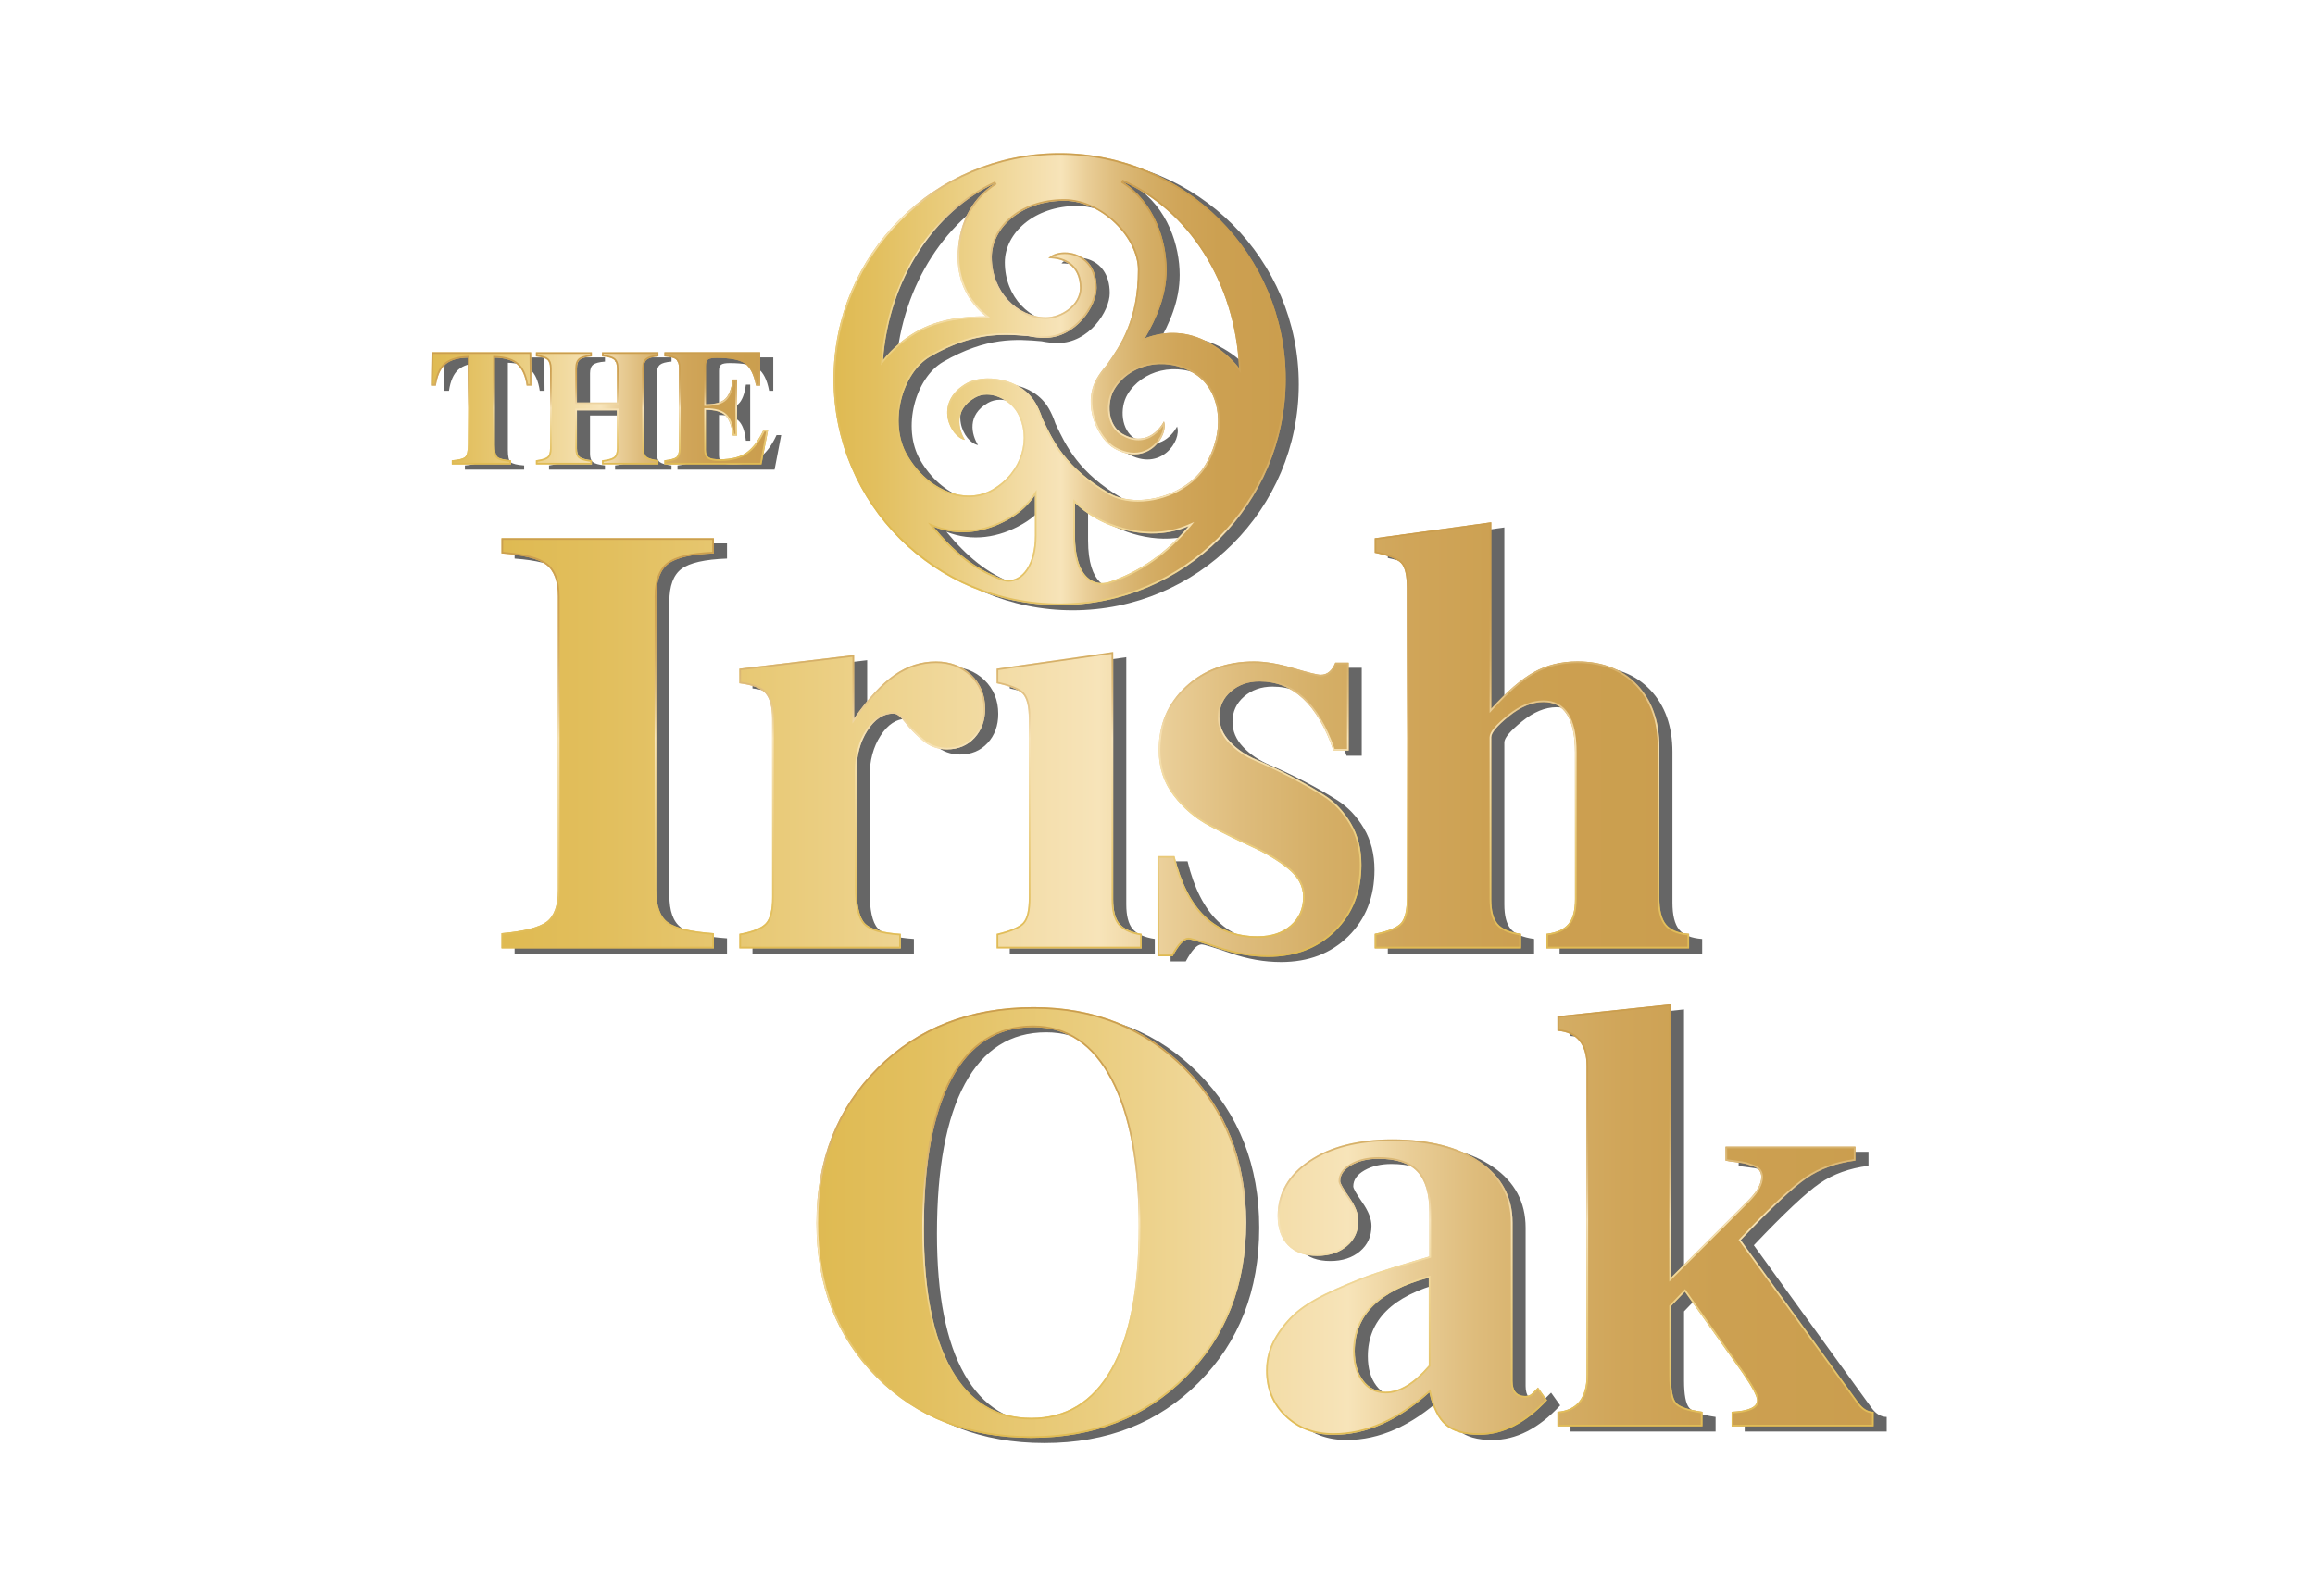
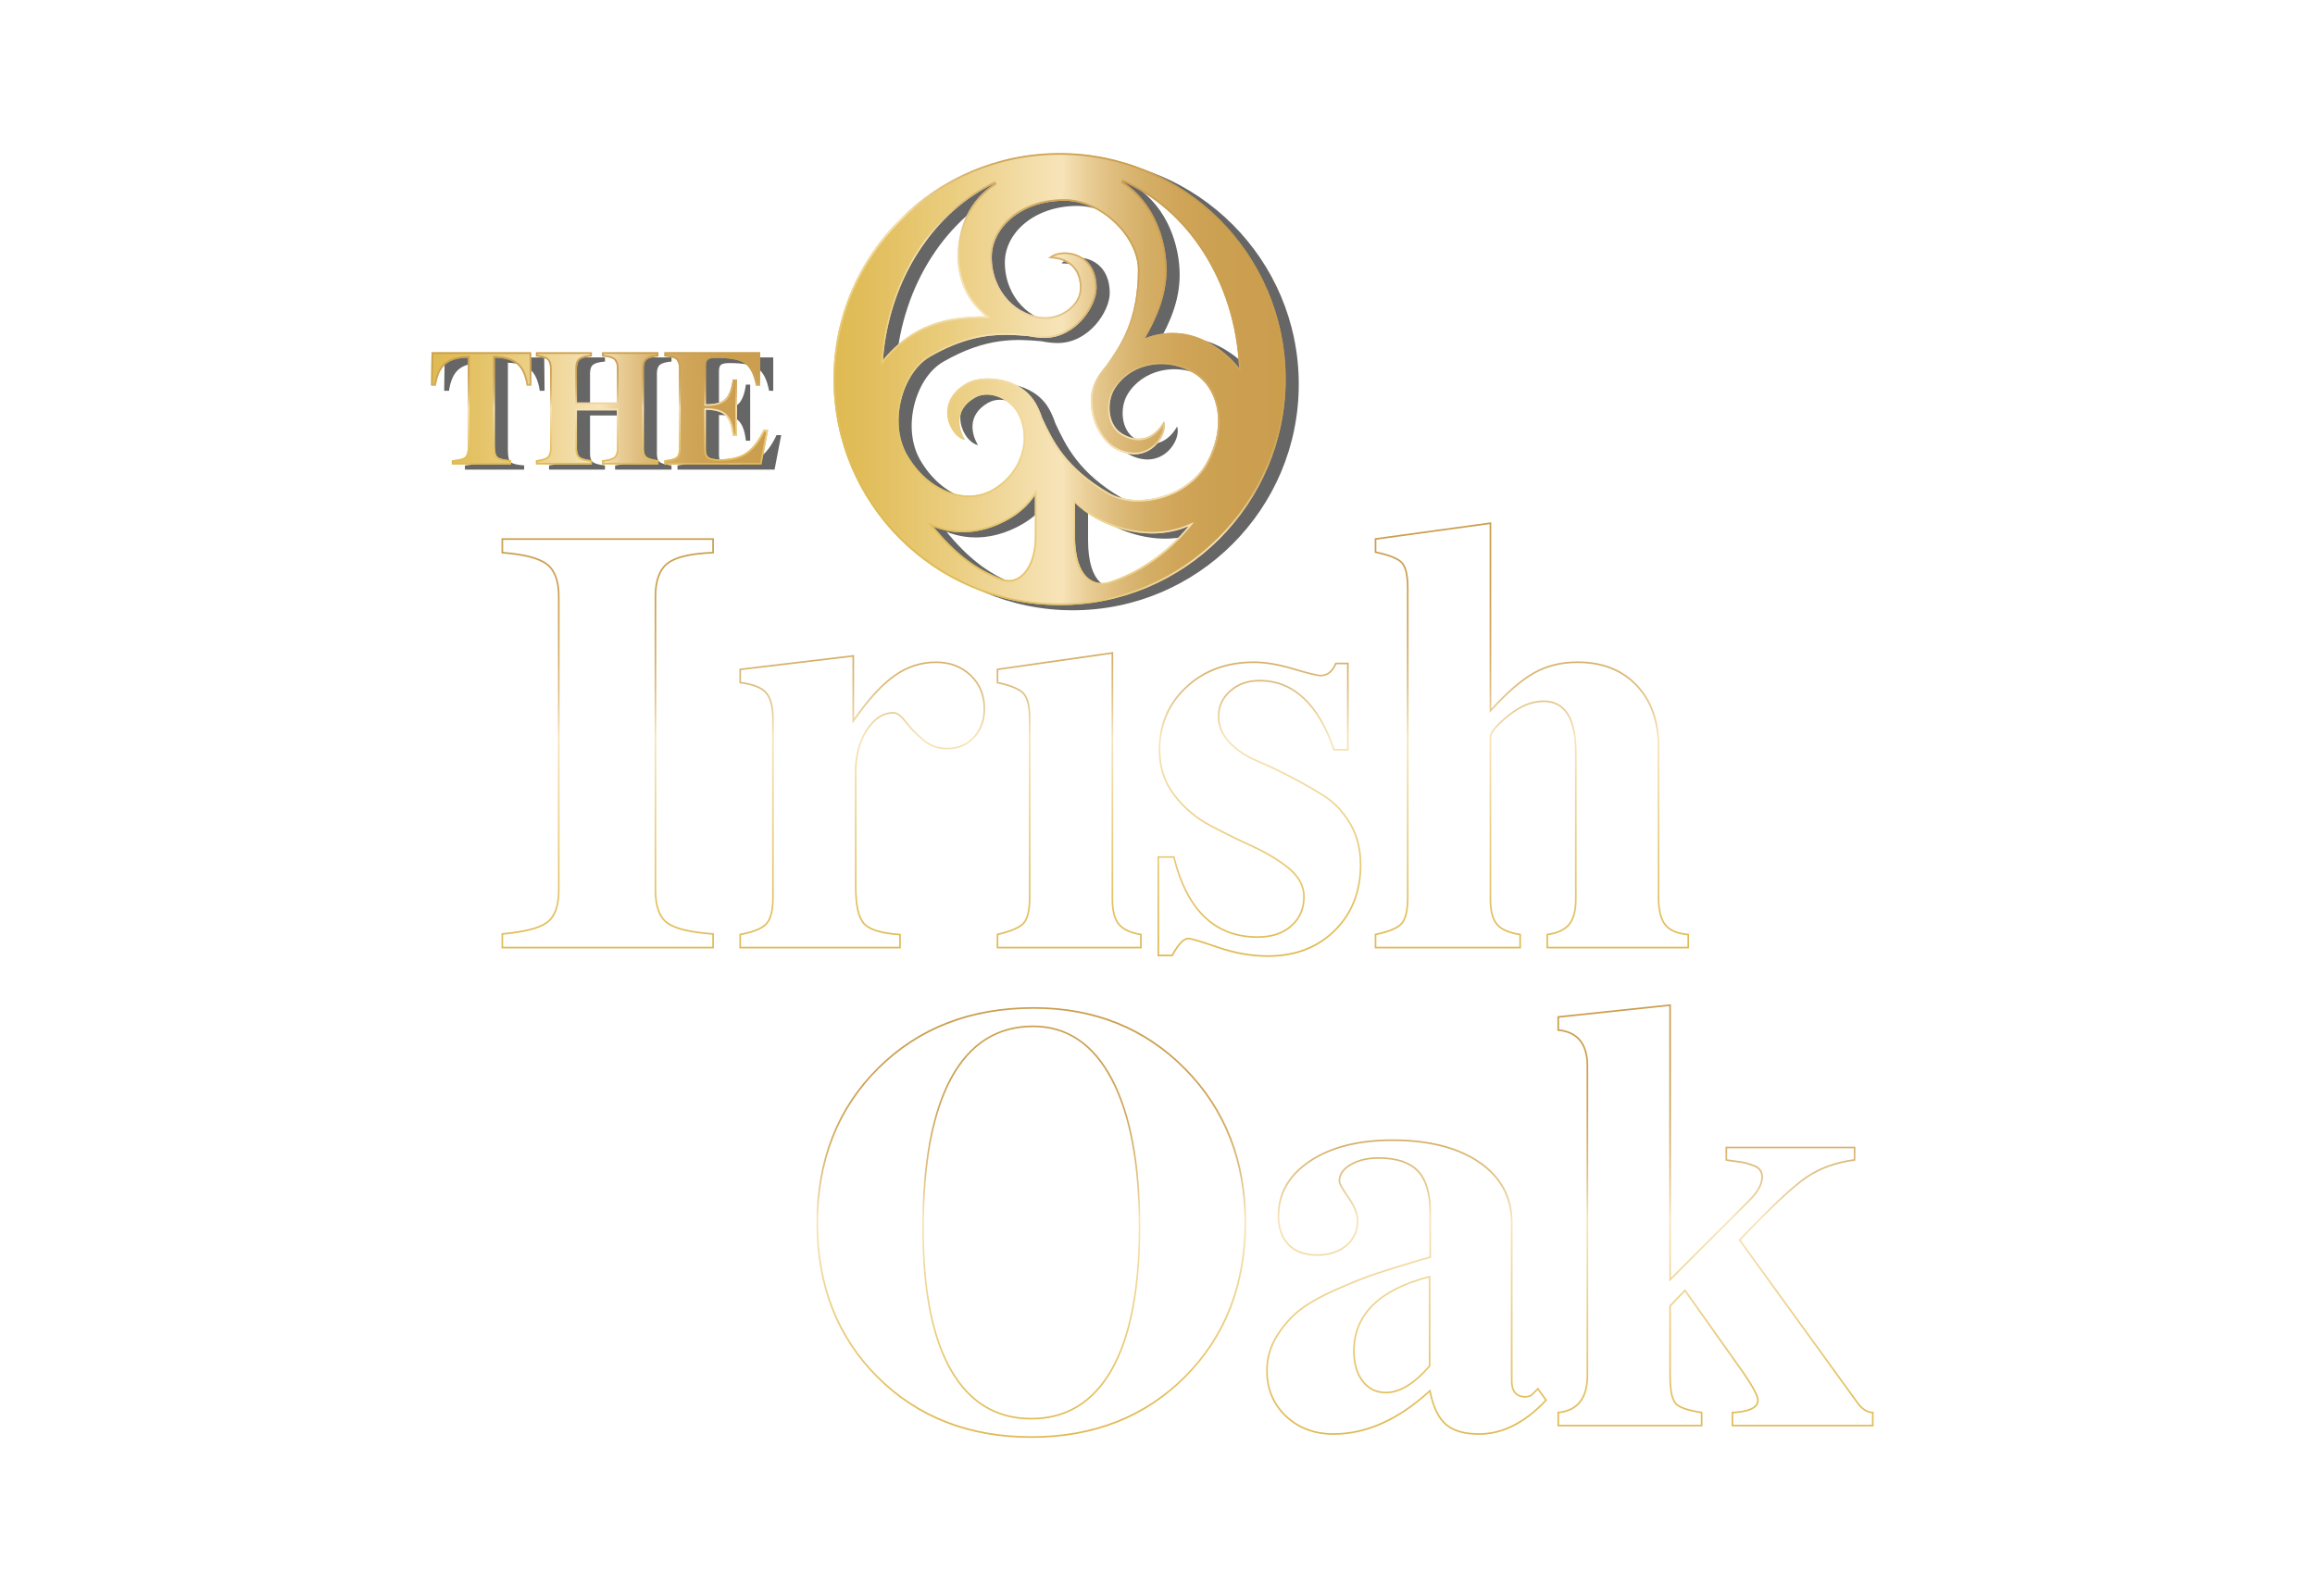
<svg xmlns="http://www.w3.org/2000/svg" version="1.1" id="Ebene_1" x="0px" y="0px" width="290px" height="200px" viewBox="0 0 290 200" style="enable-background:new 0 0 290 200;" xml:space="preserve">
  <style type="text/css">
	.st0{fill:#666666;}
	.st1{fill:url(#SVGID_1_);}
	.st2{fill:url(#SVGID_00000000925188723099181210000010022862235323914937_);}
	.st3{fill:url(#SVGID_00000135688098687196838690000006662529388303891080_);}
	.st4{fill:url(#SVGID_00000078016934729803583880000015412569061905041086_);}
	.st5{fill:url(#SVGID_00000026141382600107102570000005569458155237573000_);}
	.st6{fill:url(#SVGID_00000106826951093108695620000013849679970893720750_);}
	.st7{fill:url(#SVGID_00000078765653141061318190000015261129066874394500_);}
	.st8{fill:url(#SVGID_00000090276819875832713000000013316771238066753206_);}
</style>
  <g>
    <g>
      <g>
        <path class="st0" d="M134.377,19.83c-15.641,0-28.32,12.679-28.32,28.32s12.679,28.32,28.32,28.32s28.32-12.679,28.32-28.32     S150.018,19.83,134.377,19.83z M132.214,53.066c-0.235-0.708-0.519-1.346-0.829-1.882c-1.965-3.404-6.723-3.636-8.668-2.513     c-4.226,2.44-1.997,6.775-0.204,7.095c-0.805-1.321-1.421-3.743,1.249-5.285c1.848-1.067,4.383,0.22,5.329,1.9     c1.725,3.066,0.635,7.413-3.147,9.596c-3.173,1.832-7.956,0.367-10.674-4.34c-2.331-4.038-0.596-10.292,2.882-12.3     c5.453-3.148,9.24-2.844,12.31-2.578c0.731,0.151,1.425,0.224,2.044,0.224c3.93,0,6.51-4.004,6.51-6.25     c0-4.88-4.869-5.117-6.043-3.724c1.546-0.037,3.952,0.641,3.952,3.724c0,2.133-2.382,3.686-4.31,3.665     c-3.518-0.039-6.737-3.156-6.737-7.523c0-3.664,3.66-7.074,9.095-7.074c4.663,0,9.211,4.63,9.211,8.646     c0,6.295-2.156,9.424-3.921,11.949c-0.496,0.558-0.907,1.123-1.217,1.66c-1.965,3.404,0.212,7.64,2.157,8.763     c4.226,2.44,6.866-1.658,6.247-3.371c-0.741,1.358-2.531,3.102-5.202,1.561c-1.848-1.067-2.001-3.906-1.019-5.565     c1.793-3.027,6.102-4.256,9.884-2.073c3.173,1.832,4.296,6.707,1.579,11.414c-2.331,4.038-8.615,5.662-12.093,3.654     C135.15,59.29,133.519,55.858,132.214,53.066z M156.857,46.768c-0.955-1.238-2.189-2.275-3.607-3.093     c-2.904-1.676-5.764-1.574-8.188-0.642c1.456-2.506,2.714-5.339,2.714-8.586c0-3.579-1.458-8.449-5.601-11.105     C150.409,26.881,156.384,35.966,156.857,46.768z M126.379,23.561c-3.322,2.123-4.765,5.59-4.765,9.314     c0,3.353,1.519,5.778,3.539,7.412c-2.899-0.008-5.981,0.319-8.794,1.942c-1.403,0.81-2.886,2.011-4.11,3.538     C113.019,35.621,118.652,27.128,126.379,23.561z M127.238,73.209c-3.578-1.311-6.124-3.498-8.682-6.578     c3.224,1.294,6.581,0.74,9.523-0.959c1.419-0.819,2.462-1.842,3.207-2.973c0,1.303,0,2.97,0,5.022     C131.286,72,129.159,73.866,127.238,73.209z M140.557,73.578c-1.73,0.521-4.254-0.289-4.254-5.856c0-1.66,0-2.997,0-4.063     c0.74,0.705,1.566,1.346,2.504,1.888c2.938,1.696,7.536,2.841,11.73,1.031C147.828,69.857,144.402,72.309,140.557,73.578z" />
      </g>
      <g>
        <path class="st0" d="M60.256,56.408V45.453c-1.289,0.042-2.235,0.329-2.838,0.863c-0.603,0.534-0.995,1.417-1.174,2.65h-0.603     l0.062-4.178h12.473l0.042,4.178h-0.603c-0.18-1.233-0.572-2.117-1.175-2.65c-0.603-0.533-1.542-0.821-2.817-0.863v10.955     c0,0.79,0.114,1.289,0.343,1.497c0.229,0.208,0.793,0.347,1.694,0.416v0.52h-7.421v-0.52c0.887-0.069,1.445-0.211,1.673-0.426     C60.141,57.68,60.256,57.184,60.256,56.408z M78.923,52.063h-5.01v4.781c0,0.513,0.121,0.866,0.364,1.06     c0.242,0.194,0.745,0.333,1.507,0.416v0.52h-7.006v-0.52c0.72-0.097,1.195-0.239,1.424-0.426s0.343-0.537,0.343-1.05V46.783     c0-0.513-0.121-0.869-0.364-1.071c-0.243-0.201-0.71-0.336-1.403-0.405v-0.52h7.006v0.52c-0.721,0.056-1.213,0.184-1.476,0.385     c-0.263,0.201-0.395,0.565-0.395,1.091v4.303h5.01v-4.303c0-0.527-0.132-0.89-0.395-1.091c-0.264-0.201-0.756-0.329-1.476-0.385     v-0.52h7.068v0.52c-0.707,0.056-1.189,0.187-1.445,0.395c-0.257,0.208-0.385,0.568-0.385,1.081v10.062     c0,0.513,0.118,0.863,0.353,1.05c0.235,0.187,0.728,0.329,1.476,0.426v0.52h-7.068v-0.52c0.762-0.083,1.265-0.222,1.507-0.416     c0.242-0.194,0.364-0.547,0.364-1.06V52.063z M91.791,58.196c1.51,0,2.661-0.305,3.451-0.915c0.79-0.61,1.469-1.531,2.037-2.765     h0.582L97.03,58.84H84.869v-0.52c0.776-0.083,1.275-0.215,1.497-0.395c0.222-0.18,0.333-0.541,0.333-1.081V46.783     c0-0.527-0.125-0.894-0.374-1.102s-0.735-0.333-1.455-0.374v-0.52h11.995v4.178h-0.52c-0.263-1.386-0.728-2.311-1.393-2.775     c-0.665-0.464-1.843-0.696-3.534-0.696c-0.541,0-0.901,0.066-1.081,0.197c-0.18,0.132-0.27,0.392-0.27,0.78v4.823h0.083     c1.095,0,1.878-0.225,2.349-0.676c0.471-0.45,0.783-1.258,0.935-2.422h0.541v7.026h-0.541c-0.125-1.206-0.433-2.044-0.925-2.515     c-0.492-0.471-1.306-0.707-2.443-0.707v5.031c0,0.444,0.121,0.748,0.364,0.915C90.672,58.113,91.126,58.196,91.791,58.196z" />
      </g>
      <g>
-         <path class="st0" d="M71.535,112.184V75.39c0-1.925-0.494-3.256-1.482-3.991c-0.988-0.734-2.851-1.203-5.587-1.407v-1.9h26.607     v1.9c-2.788,0.102-4.688,0.532-5.701,1.292c-1.014,0.76-1.52,2.128-1.52,4.105v36.793c0,1.977,0.481,3.32,1.444,4.029     c0.962,0.71,2.889,1.167,5.778,1.368v1.901H64.465v-1.901c2.838-0.253,4.725-0.734,5.663-1.444     C71.065,115.428,71.535,114.111,71.535,112.184z M120.262,94.547c-1.166,0-2.193-0.38-3.079-1.14     c-0.887-0.76-1.609-1.507-2.167-2.243c-0.558-0.734-1.039-1.102-1.444-1.102c-1.267,0-2.357,0.71-3.269,2.128     c-0.912,1.419-1.368,3.117-1.368,5.093v14.368c0,2.383,0.342,3.941,1.026,4.675c0.684,0.735,2.192,1.178,4.523,1.33v1.824H94.263     v-1.824c1.672-0.304,2.775-0.747,3.307-1.33c0.532-0.582,0.798-1.659,0.798-3.231v-22.35c0-1.52-0.279-2.597-0.836-3.231     c-0.558-0.633-1.647-1.051-3.269-1.254v-1.825l14.368-1.715v7.949c1.773-2.533,3.459-4.358,5.055-5.473     c1.596-1.114,3.332-1.672,5.207-1.672c1.773,0,3.243,0.558,4.409,1.672c1.165,1.115,1.748,2.535,1.748,4.257     c0,1.471-0.444,2.687-1.33,3.649C122.833,94.066,121.68,94.547,120.262,94.547z M141.09,82.347v30.978     c0,1.419,0.266,2.446,0.798,3.079c0.532,0.634,1.456,1.052,2.775,1.254v1.824h-18.169v-1.824     c1.722-0.405,2.825-0.874,3.307-1.406c0.481-0.532,0.722-1.583,0.722-3.155v-22.35c0-1.57-0.254-2.623-0.76-3.155     c-0.507-0.532-1.596-0.975-3.269-1.33v-1.825L141.09,82.347z M158.727,83.525c1.418,0,3.066,0.279,4.941,0.836     c1.874,0.558,3.015,0.836,3.421,0.836c0.81,0,1.418-0.506,1.824-1.52h1.672v11.023h-1.901c-1.977-5.777-5.068-8.666-9.274-8.666     c-1.419,0-2.611,0.418-3.573,1.254c-0.963,0.836-1.444,1.889-1.444,3.155c0,1.166,0.443,2.218,1.33,3.155     c0.886,0.938,1.988,1.685,3.307,2.242c1.317,0.558,2.737,1.229,4.257,2.015c1.52,0.786,2.939,1.596,4.257,2.433     c1.317,0.836,2.419,2.003,3.307,3.497c0.886,1.496,1.33,3.231,1.33,5.207c0,3.396-1.09,6.171-3.269,8.324     c-2.18,2.155-4.992,3.231-8.438,3.231c-2.079,0-4.181-0.368-6.31-1.102c-2.129-0.734-3.345-1.102-3.649-1.102     c-0.558,0-1.216,0.71-1.976,2.129h-1.901v-12.543h2.128c1.621,6.69,5.093,10.034,10.415,10.034c1.722,0,3.104-0.456,4.143-1.368     c1.038-0.912,1.558-2.102,1.558-3.573c0-1.317-0.621-2.482-1.863-3.497c-1.242-1.013-2.75-1.926-4.523-2.737     c-1.775-0.81-3.548-1.684-5.321-2.623c-1.775-0.937-3.282-2.216-4.523-3.839c-1.243-1.621-1.863-3.522-1.863-5.701     c0-3.193,1.127-5.841,3.383-7.944C152.429,84.577,155.28,83.525,158.727,83.525z M194.987,88.618     c-1.419,0-2.864,0.596-4.333,1.786c-1.471,1.191-2.205,2.066-2.205,2.623v20.297c0,1.419,0.266,2.446,0.798,3.079     c0.532,0.634,1.507,1.052,2.927,1.254v1.824h-18.321v-1.824c1.722-0.354,2.825-0.81,3.307-1.368     c0.481-0.557,0.722-1.621,0.722-3.193v-38.77c0-1.57-0.241-2.61-0.722-3.117c-0.482-0.506-1.584-0.937-3.307-1.292v-1.825     l14.596-2v23.362c1.977-2.178,3.763-3.712,5.359-4.599c1.596-0.886,3.408-1.33,5.435-1.33c3.142,0,5.637,0.976,7.488,2.927     c1.85,1.952,2.775,4.549,2.775,7.792v18.853c0,1.572,0.278,2.699,0.836,3.383c0.557,0.684,1.52,1.077,2.889,1.178v1.824h-17.864     v-1.824c1.266-0.152,2.178-0.557,2.737-1.216c0.557-0.658,0.836-1.697,0.836-3.117V94.928     C198.94,90.721,197.622,88.618,194.987,88.618z" />
-       </g>
+         </g>
      <g>
-         <path class="st0" d="M131.134,126.844c7.652,0,13.999,2.56,19.043,7.678c5.042,5.119,7.564,11.555,7.564,19.309     c0,7.856-2.521,14.318-7.564,19.385c-5.043,5.068-11.492,7.602-19.347,7.602c-7.856,0-14.305-2.521-19.347-7.564     c-5.043-5.042-7.564-11.491-7.564-19.347c0-7.906,2.547-14.393,7.64-19.461C116.653,129.378,123.177,126.844,131.134,126.844z      M131.058,129.352c-4.46,0-7.856,2.155-10.187,6.462c-2.332,4.308-3.497,10.567-3.497,18.777c0,7.704,1.152,13.583,3.459,17.637     c2.306,4.055,5.637,6.082,9.997,6.082c4.358,0,7.69-2.039,9.996-6.12c2.306-4.079,3.459-10.021,3.459-17.827     c0-7.906-1.153-14.05-3.459-18.435C138.52,131.545,135.264,129.352,131.058,129.352z M169.525,148.661     c0,0.254,0.38,0.925,1.14,2.014c0.76,1.09,1.14,2.066,1.14,2.927c0,1.318-0.482,2.383-1.445,3.193     c-0.963,0.811-2.204,1.216-3.725,1.216c-1.572,0-2.788-0.443-3.649-1.33c-0.862-0.886-1.292-2.115-1.292-3.687     c0-2.838,1.317-5.143,3.953-6.918c2.635-1.773,6.107-2.661,10.415-2.661c4.611,0,8.273,0.938,10.985,2.813     c2.711,1.876,4.067,4.409,4.067,7.602v19.841c0,1.267,0.532,1.901,1.596,1.901c0.354,0,0.633-0.101,0.836-0.304l0.76-0.76     l1.14,1.596c-2.687,2.889-5.525,4.333-8.514,4.333c-1.876,0-3.282-0.406-4.219-1.216c-0.938-0.81-1.61-2.178-2.015-4.105     c-3.903,3.548-7.906,5.321-12.011,5.321c-2.433,0-4.447-0.76-6.044-2.281c-1.596-1.52-2.395-3.446-2.395-5.777     c0-1.57,0.418-3.028,1.254-4.371c0.836-1.342,1.811-2.444,2.927-3.307c1.114-0.861,2.648-1.722,4.599-2.585     c1.95-0.861,3.611-1.52,4.979-1.977c1.368-0.456,3.167-1.013,5.397-1.672c0.557-0.152,0.988-0.278,1.292-0.38v-5.55     c0-2.33-0.507-4.029-1.52-5.093c-1.014-1.064-2.636-1.596-4.865-1.596c-1.319,0-2.446,0.266-3.383,0.798     C169.993,147.179,169.525,147.851,169.525,148.661z M180.624,171.771v-11.023c-6.184,1.622-9.274,4.688-9.274,9.198     c0,1.52,0.354,2.75,1.064,3.687c0.709,0.938,1.646,1.406,2.813,1.406C176.949,175.04,178.748,173.951,180.624,171.771z      M222.283,148.129c0-0.304-0.076-0.57-0.228-0.798c-0.152-0.228-0.406-0.405-0.76-0.532c-0.355-0.126-0.659-0.228-0.912-0.304     c-0.254-0.076-0.697-0.152-1.33-0.228c-0.634-0.076-1.052-0.139-1.254-0.19v-1.748h16.268v1.748     c-2.383,0.304-4.422,1.039-6.12,2.205c-1.699,1.166-4.447,3.751-8.248,7.754l14.748,20.373c0.557,0.76,1.19,1.14,1.901,1.14     v1.824h-17.789v-1.824c2.129-0.101,3.193-0.582,3.193-1.444c0-0.506-0.608-1.646-1.824-3.421l-7.222-10.186l-1.748,1.824v8.666     c0,1.775,0.215,2.915,0.646,3.421c0.43,0.507,1.532,0.887,3.307,1.14v1.824H196.74v-1.824c2.433-0.202,3.649-1.722,3.649-4.561     v-38.77c0-2.737-1.216-4.206-3.649-4.409v-1.825l14.216-1.5v34.265l9.731-9.731C221.751,149.954,222.283,148.992,222.283,148.129     z" />
-       </g>
+         </g>
    </g>
    <g>
      <g>
        <linearGradient id="SVGID_1_" gradientUnits="userSpaceOnUse" x1="104.416" y1="47.503" x2="161.056" y2="47.503">
          <stop offset="0" style="stop-color:#DFBA52" />
          <stop offset="0.092" style="stop-color:#E2BF5E" />
          <stop offset="0.261" style="stop-color:#EACD7F" />
          <stop offset="0.486" style="stop-color:#F6E2B5" />
          <stop offset="0.503" style="stop-color:#F7E4B9" />
          <stop offset="0.508" style="stop-color:#F6E2B6" />
          <stop offset="0.563" style="stop-color:#E9CD96" />
          <stop offset="0.623" style="stop-color:#DEBC7C" />
          <stop offset="0.689" style="stop-color:#D5AF67" />
          <stop offset="0.763" style="stop-color:#D0A559" />
          <stop offset="0.852" style="stop-color:#CCA051" />
          <stop offset="1" style="stop-color:#CB9E4E" />
        </linearGradient>
        <path class="st1" d="M132.736,19.183c-15.641,0-28.32,12.679-28.32,28.32c0,15.641,12.679,28.32,28.32,28.32     s28.32-12.679,28.32-28.32C161.056,31.862,148.377,19.183,132.736,19.183z M130.574,52.419c-0.235-0.708-0.519-1.346-0.829-1.882     c-1.965-3.404-6.723-3.636-8.668-2.513c-4.226,2.44-1.997,6.775-0.204,7.095c-0.805-1.321-1.421-3.743,1.249-5.285     c1.848-1.067,4.383,0.22,5.329,1.9c1.725,3.066,0.635,7.413-3.147,9.596c-3.173,1.832-7.956,0.367-10.674-4.34     c-2.331-4.038-0.596-10.292,2.882-12.3c5.453-3.148,9.24-2.844,12.31-2.578c0.731,0.151,1.425,0.224,2.044,0.224     c3.93,0,6.51-4.004,6.51-6.25c0-4.88-4.869-5.117-6.043-3.724c1.546-0.037,3.952,0.641,3.952,3.724     c0,2.133-2.382,3.686-4.31,3.665c-3.518-0.039-6.737-3.156-6.737-7.523c0-3.664,3.66-7.074,9.095-7.074     c4.663,0,9.211,4.63,9.211,8.646c0,6.295-2.156,9.424-3.921,11.949c-0.496,0.558-0.907,1.123-1.217,1.66     c-1.965,3.404,0.212,7.64,2.157,8.763c4.226,2.44,6.866-1.658,6.247-3.371c-0.741,1.358-2.531,3.102-5.202,1.561     c-1.848-1.067-2.001-3.906-1.019-5.565c1.793-3.027,6.102-4.256,9.884-2.073c3.173,1.832,4.296,6.707,1.579,11.414     c-2.331,4.038-8.615,5.662-12.093,3.654C133.509,58.643,131.878,55.211,130.574,52.419z M155.216,46.121     c-0.955-1.238-2.189-2.275-3.607-3.093c-2.904-1.676-5.764-1.574-8.188-0.642c1.456-2.506,2.714-5.339,2.714-8.586     c0-3.579-1.458-8.449-5.601-11.105C148.768,26.234,154.743,35.319,155.216,46.121z M124.738,22.914     c-3.322,2.123-4.765,5.59-4.765,9.314c0,3.353,1.519,5.778,3.539,7.412c-2.899-0.008-5.981,0.319-8.794,1.942     c-1.403,0.81-2.886,2.011-4.11,3.538C111.378,34.974,117.012,26.481,124.738,22.914z M125.597,72.562     c-3.578-1.311-6.124-3.498-8.682-6.578c3.224,1.294,6.581,0.74,9.523-0.959c1.419-0.819,2.462-1.842,3.207-2.973     c0,1.303,0,2.97,0,5.022C129.646,71.353,127.519,73.219,125.597,72.562z M138.917,72.931c-1.73,0.521-4.254-0.289-4.254-5.856     c0-1.66,0-2.997,0-4.063c0.74,0.705,1.566,1.346,2.504,1.888c2.938,1.696,7.536,2.841,11.73,1.031     C146.187,69.21,142.761,71.662,138.917,72.931z" />
        <linearGradient id="SVGID_00000056390327814118211250000016680996288160191398_" gradientUnits="userSpaceOnUse" x1="112.711" y1="67.528" x2="152.762" y2="27.477">
          <stop offset="0" style="stop-color:#DFBA52" />
          <stop offset="0.092" style="stop-color:#E2BF5E" />
          <stop offset="0.261" style="stop-color:#EACD7F" />
          <stop offset="0.486" style="stop-color:#F6E2B5" />
          <stop offset="0.503" style="stop-color:#F7E4B9" />
          <stop offset="0.508" style="stop-color:#F6E2B6" />
          <stop offset="0.563" style="stop-color:#E9CD96" />
          <stop offset="0.623" style="stop-color:#DEBC7C" />
          <stop offset="0.689" style="stop-color:#D5AF67" />
          <stop offset="0.763" style="stop-color:#D0A559" />
          <stop offset="0.852" style="stop-color:#CCA051" />
          <stop offset="1" style="stop-color:#CB9E4E" />
        </linearGradient>
        <path style="fill:url(#SVGID_00000056390327814118211250000016680996288160191398_);" d="M132.736,19.386     c15.503,0,28.116,12.613,28.116,28.116s-12.613,28.116-28.116,28.116S104.62,63.006,104.62,47.503S117.233,19.386,132.736,19.386      M142.955,42.784l0.54-0.208c1.129-0.434,2.276-0.654,3.407-0.654c1.583,0,3.133,0.431,4.606,1.282     c1.436,0.829,2.63,1.852,3.547,3.041l0.393,0.509l-0.028-0.643c-0.468-10.674-6.279-19.939-14.804-23.604l-0.19,0.359     c4.06,2.602,5.507,7.354,5.507,10.933c0,3.42-1.436,6.331-2.687,8.484L142.955,42.784 M110.355,45.762l0.412-0.514     c1.106-1.379,2.545-2.618,4.053-3.489c2.94-1.698,6.137-1.915,8.593-1.915l0.099,0l0.579,0.002l-0.45-0.364     c-1.58-1.278-3.463-3.573-3.463-7.253c0-3.97,1.659-7.217,4.671-9.142l-0.195-0.357c-7.9,3.647-13.493,12.43-14.248,22.376     L110.355,45.762 M131.015,39.955h0.001c2.069,0,4.475-1.69,4.475-3.869c0-2.683-1.789-3.767-3.604-3.912     c0.384-0.219,0.914-0.346,1.492-0.346c1.751,0,3.795,1.115,3.795,4.259c0,2.076-2.456,6.046-6.306,6.046     c-0.623,0-1.297-0.074-2.027-0.223c-0.847-0.073-1.807-0.157-2.862-0.157c-2.054,0-5.28,0.286-9.568,2.762     c-3.725,2.15-5.245,8.616-2.957,12.578c1.854,3.211,4.883,5.206,7.904,5.206c1.097,0,2.151-0.274,3.048-0.792     c3.653-2.109,5.099-6.538,3.222-9.873c-0.78-1.387-2.465-2.394-4.007-2.394c-0.584,0-1.123,0.14-1.602,0.417     c-1.044,0.603-1.696,1.389-1.938,2.335c-0.274,1.075,0.049,2.095,0.353,2.743c-0.65-0.378-1.318-1.267-1.519-2.412     c-0.167-0.956-0.096-2.762,2.262-4.123c0.635-0.366,1.588-0.577,2.616-0.577c0.946,0,4.158,0.217,5.773,3.015     c0.311,0.539,0.584,1.16,0.82,1.867c1.303,2.789,2.925,6.26,8.471,9.462c1.006,0.581,2.278,0.888,3.679,0.888     c3.549,0,7.123-1.898,8.692-4.616c2.91-5.041,1.445-9.903-1.653-11.692c-1.286-0.743-2.711-1.135-4.121-1.135     c-2.527,0-4.842,1.257-6.04,3.281c-0.604,1.02-0.789,2.463-0.471,3.676c0.256,0.976,0.796,1.726,1.563,2.169     c0.724,0.418,1.437,0.63,2.119,0.63c1.556,0,2.569-1.082,3.071-1.8c-0.002,0.535-0.229,1.188-0.634,1.765     c-0.71,1.011-1.79,1.591-2.964,1.591c-0.777,0-1.596-0.245-2.434-0.729c-0.989-0.571-1.952-1.911-2.453-3.414     c-0.604-1.81-0.472-3.611,0.371-5.07c0.312-0.54,0.713-1.087,1.207-1.645c1.763-2.523,3.958-5.662,3.958-12.065     c0-4.301-4.839-8.85-9.415-8.85c-5.821,0-9.299,3.7-9.299,7.278c0,4.219,3.113,7.685,6.939,7.727L131.015,39.955 M120.59,66.494     c-1.234,0-2.445-0.235-3.599-0.698l-0.747-0.3l0.515,0.619c2.868,3.452,5.491,5.438,8.773,6.64     c0.271,0.092,0.548,0.139,0.823,0.139c1.683,0,3.495-1.821,3.495-5.819v-5.022v-0.679l-0.374,0.567     c-0.775,1.174-1.831,2.153-3.139,2.908C124.446,65.941,122.513,66.494,120.59,66.494 M138.028,73.269     c0.315,0,0.634-0.048,0.953-0.144c3.812-1.258,7.295-3.701,10.073-7.064l0.539-0.652l-0.776,0.335     c-1.386,0.598-2.897,0.902-4.492,0.902c-2.369,0-4.94-0.7-7.055-1.922c-0.878-0.507-1.684-1.115-2.466-1.859l-0.344-0.328v0.476     v4.063C134.459,72.665,136.955,73.269,138.028,73.269 M132.736,19.183c-15.641,0-28.32,12.679-28.32,28.32     s12.679,28.32,28.32,28.32s28.32-12.679,28.32-28.32S148.377,19.183,132.736,19.183L132.736,19.183z M143.422,42.386     c1.456-2.506,2.714-5.339,2.714-8.586c0-3.579-1.458-8.449-5.601-11.105c8.233,3.539,14.208,12.624,14.681,23.426     c-0.955-1.238-2.189-2.274-3.607-3.093c-1.605-0.926-3.196-1.309-4.708-1.31C145.678,41.718,144.506,41.969,143.422,42.386     L143.422,42.386z M110.608,45.12c0.77-10.147,6.404-18.639,14.13-22.206c-3.322,2.123-4.765,5.59-4.765,9.314     c0,3.353,1.519,5.778,3.539,7.412c-0.033,0-0.066,0-0.099,0c-2.87,0-5.914,0.337-8.694,1.943     C113.316,42.392,111.833,43.593,110.608,45.12L110.608,45.12z M131.017,39.751c-0.013,0-0.026,0-0.039,0     c-3.518-0.039-6.737-3.156-6.737-7.523c0-3.664,3.66-7.074,9.095-7.074c4.663,0,9.211,4.63,9.211,8.646     c0,6.295-2.156,9.424-3.921,11.949c-0.496,0.558-0.907,1.123-1.217,1.66c-1.965,3.404,0.212,7.64,2.157,8.763     c0.927,0.535,1.779,0.756,2.535,0.756c2.693,0,4.195-2.79,3.711-4.127c-0.535,0.981-1.618,2.163-3.184,2.163     c-0.602,0-1.276-0.175-2.017-0.603c-1.848-1.067-2.001-3.906-1.019-5.565c1.167-1.972,3.403-3.181,5.865-3.181     c1.318,0,2.7,0.346,4.019,1.108c3.173,1.832,4.296,6.707,1.579,11.414c-1.654,2.865-5.297,4.514-8.516,4.514     c-1.319,0-2.566-0.277-3.577-0.86c-5.453-3.148-7.084-6.58-8.388-9.371c-0.235-0.708-0.519-1.346-0.829-1.882     c-1.301-2.254-3.827-3.117-5.95-3.117c-1.083,0-2.061,0.225-2.718,0.604c-4.226,2.44-1.997,6.775-0.204,7.095     c-0.805-1.321-1.421-3.743,1.249-5.285c0.468-0.27,0.98-0.389,1.5-0.389c1.531,0,3.123,1.035,3.829,2.29     c1.725,3.066,0.635,7.413-3.147,9.596c-0.884,0.51-1.892,0.765-2.947,0.765c-2.731,0-5.767-1.708-7.727-5.104     c-2.331-4.038-0.596-10.292,2.882-12.3c3.887-2.244,6.928-2.734,9.466-2.734c1.022,0,1.962,0.079,2.844,0.156     c0.731,0.151,1.425,0.224,2.044,0.224c3.93,0,6.51-4.004,6.51-6.25c0-3.28-2.2-4.462-3.998-4.462     c-0.877,0-1.659,0.281-2.044,0.738c0.039-0.001,0.078-0.001,0.118-0.001c1.548,0,3.834,0.72,3.834,3.726     C135.287,38.206,132.937,39.751,131.017,39.751L131.017,39.751z M120.59,66.698c2.022,0,4.016-0.614,5.848-1.672     c1.419-0.819,2.462-1.842,3.207-2.973c0,1.303,0,2.97,0,5.022c0,3.719-1.608,5.615-3.291,5.615c-0.253,0-0.507-0.043-0.757-0.128     c-3.578-1.311-6.124-3.498-8.682-6.578C118.131,66.473,119.366,66.698,120.59,66.698L120.59,66.698z M138.028,73.065     c-1.593,0-3.365-1.324-3.365-5.99c0-1.66,0-2.997,0-4.063c0.74,0.705,1.566,1.346,2.504,1.888     c1.884,1.088,4.452,1.949,7.157,1.949c1.513,0,3.068-0.269,4.573-0.918c-2.709,3.28-6.135,5.732-9.98,7     C138.636,73.015,138.335,73.065,138.028,73.065L138.028,73.065z" />
      </g>
      <g>
        <linearGradient id="SVGID_00000060750192777306717530000001409949467163071925_" gradientUnits="userSpaceOnUse" x1="54" y1="51.167" x2="96.221" y2="51.167">
          <stop offset="0" style="stop-color:#DFBA52" />
          <stop offset="0.092" style="stop-color:#E2BF5E" />
          <stop offset="0.261" style="stop-color:#EACD7F" />
          <stop offset="0.486" style="stop-color:#F6E2B5" />
          <stop offset="0.503" style="stop-color:#F7E4B9" />
          <stop offset="0.508" style="stop-color:#F6E2B6" />
          <stop offset="0.563" style="stop-color:#E9CD96" />
          <stop offset="0.623" style="stop-color:#DEBC7C" />
          <stop offset="0.689" style="stop-color:#D5AF67" />
          <stop offset="0.763" style="stop-color:#D0A559" />
          <stop offset="0.852" style="stop-color:#CCA051" />
          <stop offset="1" style="stop-color:#CB9E4E" />
        </linearGradient>
        <path style="fill:url(#SVGID_00000060750192777306717530000001409949467163071925_);" d="M58.615,55.761V44.806     c-1.289,0.042-2.235,0.329-2.838,0.863c-0.603,0.534-0.995,1.417-1.174,2.65H54l0.062-4.178h12.473l0.042,4.178h-0.603     c-0.18-1.233-0.572-2.117-1.175-2.65c-0.603-0.533-1.542-0.821-2.817-0.863v10.955c0,0.79,0.114,1.289,0.343,1.497     c0.229,0.208,0.793,0.347,1.694,0.416v0.52h-7.421v-0.52c0.887-0.069,1.445-0.211,1.673-0.426     C58.501,57.033,58.615,56.537,58.615,55.761z M77.283,51.416h-5.01v4.781c0,0.513,0.121,0.866,0.364,1.06     c0.242,0.194,0.745,0.333,1.507,0.416v0.52h-7.006v-0.52c0.72-0.097,1.195-0.239,1.424-0.426c0.229-0.187,0.343-0.537,0.343-1.05     V46.136c0-0.512-0.121-0.869-0.364-1.071c-0.243-0.201-0.71-0.336-1.403-0.405v-0.52h7.006v0.52     c-0.721,0.056-1.213,0.184-1.476,0.385c-0.263,0.201-0.395,0.565-0.395,1.091v4.303h5.01v-4.303c0-0.527-0.132-0.89-0.395-1.091     c-0.264-0.201-0.756-0.329-1.476-0.385v-0.52h7.068v0.52c-0.707,0.056-1.189,0.187-1.445,0.395     c-0.257,0.208-0.385,0.568-0.385,1.081v10.062c0,0.513,0.118,0.863,0.353,1.05c0.235,0.187,0.728,0.329,1.476,0.426v0.52h-7.068     v-0.52c0.762-0.083,1.265-0.222,1.507-0.416c0.242-0.194,0.364-0.547,0.364-1.06V51.416z M90.15,57.549     c1.51,0,2.661-0.305,3.451-0.915c0.79-0.61,1.469-1.531,2.037-2.765h0.582l-0.832,4.324H83.228v-0.52     c0.776-0.083,1.275-0.215,1.497-0.395c0.222-0.18,0.333-0.541,0.333-1.081V46.136c0-0.527-0.125-0.894-0.374-1.102     s-0.735-0.333-1.455-0.374v-0.52h11.995v4.178h-0.52c-0.263-1.386-0.728-2.311-1.393-2.775c-0.665-0.464-1.843-0.696-3.534-0.696     c-0.541,0-0.901,0.066-1.081,0.197c-0.18,0.132-0.27,0.392-0.27,0.78v4.823h0.083c1.095,0,1.878-0.225,2.349-0.676     c0.471-0.45,0.783-1.258,0.935-2.422h0.541v7.026h-0.541c-0.125-1.206-0.433-2.044-0.925-2.515     c-0.492-0.471-1.306-0.707-2.443-0.707v5.031c0,0.444,0.121,0.748,0.364,0.915C89.031,57.466,89.485,57.549,90.15,57.549z" />
        <linearGradient id="SVGID_00000110472968250554334360000015753322495646769303_" gradientUnits="userSpaceOnUse" x1="75.11" y1="58.193" x2="75.11" y2="44.141">
          <stop offset="0" style="stop-color:#DFBA52" />
          <stop offset="0.092" style="stop-color:#E2BF5E" />
          <stop offset="0.261" style="stop-color:#EACD7F" />
          <stop offset="0.486" style="stop-color:#F6E2B5" />
          <stop offset="0.503" style="stop-color:#F7E4B9" />
          <stop offset="0.508" style="stop-color:#F6E2B6" />
          <stop offset="0.563" style="stop-color:#E9CD96" />
          <stop offset="0.623" style="stop-color:#DEBC7C" />
          <stop offset="0.689" style="stop-color:#D5AF67" />
          <stop offset="0.763" style="stop-color:#D0A559" />
          <stop offset="0.852" style="stop-color:#CCA051" />
          <stop offset="1" style="stop-color:#CB9E4E" />
        </linearGradient>
        <path style="fill:url(#SVGID_00000110472968250554334360000015753322495646769303_);" d="M95.019,44.344v3.771H94.87     c-0.279-1.343-0.764-2.264-1.443-2.738c-0.707-0.493-1.901-0.733-3.651-0.733c-0.599,0-0.98,0.075-1.201,0.237     c-0.235,0.172-0.354,0.489-0.354,0.944v4.823v0.204h0.204h0.083c1.144,0,1.982-0.246,2.49-0.732     c0.485-0.464,0.804-1.239,0.972-2.365h0.159v6.619h-0.155c-0.142-1.167-0.459-1.973-0.966-2.459     c-0.529-0.507-1.399-0.763-2.584-0.763h-0.204v0.204v5.031c0,0.513,0.152,0.877,0.452,1.083c0.28,0.192,0.763,0.285,1.477,0.285     c1.55,0,2.753-0.322,3.575-0.957c0.787-0.607,1.473-1.523,2.042-2.722h0.206l-0.753,3.916H83.432v-0.134     c0.728-0.09,1.182-0.224,1.422-0.419c0.274-0.223,0.408-0.628,0.408-1.239V46.136c0-0.588-0.151-1.011-0.448-1.258     c-0.262-0.218-0.715-0.352-1.382-0.408v-0.126H95.019 M82.276,44.344v0.13c-0.654,0.068-1.103,0.206-1.369,0.423     c-0.305,0.247-0.46,0.664-0.46,1.239v10.062c0,0.576,0.145,0.983,0.43,1.209c0.247,0.197,0.706,0.342,1.399,0.444v0.138h-6.66     v-0.135c0.707-0.09,1.176-0.234,1.431-0.438c0.292-0.234,0.44-0.644,0.44-1.219v-4.781v-0.204h-0.204h-5.01h-0.204v0.204v4.781     c0,0.576,0.148,0.986,0.44,1.219c0.254,0.204,0.723,0.347,1.431,0.438v0.135h-6.598V57.85c0.666-0.102,1.109-0.248,1.349-0.445     c0.281-0.23,0.418-0.625,0.418-1.208V46.136c0-0.574-0.147-0.987-0.438-1.228c-0.254-0.21-0.689-0.351-1.329-0.431v-0.134h6.598     v0.129c-0.665,0.067-1.123,0.201-1.396,0.409c-0.315,0.241-0.475,0.662-0.475,1.253v4.303v0.204h0.204h5.01h0.204v-0.204v-4.303     c0-0.591-0.16-1.012-0.475-1.254c-0.273-0.208-0.731-0.342-1.396-0.409v-0.129H82.276 M66.333,44.344l0.038,3.771h-0.223     c-0.198-1.188-0.606-2.061-1.214-2.599c-0.637-0.563-1.628-0.871-2.945-0.914l-0.21-0.007v0.211v10.955     c0,0.87,0.13,1.393,0.41,1.648c0.251,0.229,0.771,0.373,1.628,0.452v0.128h-7.014v-0.129c0.844-0.08,1.358-0.228,1.609-0.465     c0.274-0.257,0.407-0.792,0.407-1.635V44.806v-0.21l-0.21,0.007c-1.331,0.043-2.329,0.35-2.966,0.914     c-0.608,0.538-1.016,1.412-1.214,2.599h-0.222l0.056-3.771H66.333 M95.223,44.14H83.228v0.52c0.72,0.041,1.206,0.166,1.455,0.374     c0.249,0.208,0.374,0.575,0.374,1.102v10.062c0,0.54-0.111,0.901-0.333,1.081c-0.222,0.18-0.721,0.312-1.497,0.395v0.52h12.161     l0.832-4.324h-0.582c-0.568,1.234-1.247,2.155-2.037,2.765c-0.79,0.61-1.94,0.915-3.451,0.915c-0.665,0-1.119-0.083-1.362-0.249     c-0.243-0.166-0.364-0.471-0.364-0.915v-5.031c1.136,0,1.951,0.236,2.443,0.707c0.492,0.471,0.8,1.31,0.925,2.515h0.541V47.55     h-0.541c-0.153,1.164-0.464,1.972-0.935,2.422c-0.471,0.451-1.254,0.676-2.349,0.676h-0.083v-4.823c0-0.388,0.09-0.648,0.27-0.78     c0.18-0.132,0.54-0.197,1.081-0.197c1.691,0,2.869,0.232,3.534,0.696c0.665,0.464,1.129,1.39,1.393,2.775h0.52V44.14     L95.223,44.14z M82.48,44.14h-7.068v0.52c0.72,0.056,1.212,0.184,1.476,0.385c0.263,0.201,0.395,0.565,0.395,1.091v4.303h-5.01     v-4.303c0-0.527,0.132-0.89,0.395-1.091c0.263-0.201,0.755-0.329,1.476-0.385v-0.52h-7.006v0.52     c0.693,0.069,1.161,0.205,1.403,0.405c0.242,0.201,0.364,0.558,0.364,1.071v10.062c0,0.513-0.114,0.863-0.343,1.05     c-0.229,0.187-0.704,0.329-1.424,0.426v0.52h7.006v-0.52c-0.762-0.083-1.265-0.222-1.507-0.416     c-0.243-0.194-0.364-0.547-0.364-1.06v-4.781h5.01v4.781c0,0.513-0.121,0.866-0.364,1.06c-0.243,0.194-0.745,0.333-1.507,0.416     v0.52h7.068v-0.52c-0.748-0.097-1.241-0.239-1.476-0.426c-0.236-0.187-0.353-0.537-0.353-1.05V46.136     c0-0.512,0.128-0.873,0.385-1.081c0.256-0.208,0.738-0.339,1.445-0.395V44.14L82.48,44.14z M66.535,44.14H54.062L54,48.319h0.603     c0.18-1.233,0.572-2.117,1.174-2.65c0.603-0.533,1.549-0.821,2.838-0.863v10.955c0,0.776-0.114,1.272-0.343,1.486     c-0.229,0.215-0.787,0.357-1.673,0.426v0.52h7.421v-0.52c-0.901-0.069-1.466-0.208-1.694-0.416     c-0.229-0.208-0.343-0.707-0.343-1.497V44.806c1.275,0.042,2.214,0.329,2.817,0.863c0.603,0.534,0.994,1.417,1.175,2.65h0.603     L66.535,44.14L66.535,44.14z" />
      </g>
      <g>
        <linearGradient id="SVGID_00000111881399548393288260000013713310468129534396_" gradientUnits="userSpaceOnUse" x1="62.824" y1="92.672" x2="211.591" y2="92.672">
          <stop offset="0" style="stop-color:#DFBA52" />
          <stop offset="0.092" style="stop-color:#E2BF5E" />
          <stop offset="0.261" style="stop-color:#EACD7F" />
          <stop offset="0.486" style="stop-color:#F6E2B5" />
          <stop offset="0.503" style="stop-color:#F7E4B9" />
          <stop offset="0.508" style="stop-color:#F6E2B6" />
          <stop offset="0.563" style="stop-color:#E9CD96" />
          <stop offset="0.623" style="stop-color:#DEBC7C" />
          <stop offset="0.689" style="stop-color:#D5AF67" />
          <stop offset="0.763" style="stop-color:#D0A559" />
          <stop offset="0.852" style="stop-color:#CCA051" />
          <stop offset="1" style="stop-color:#CB9E4E" />
        </linearGradient>
-         <path style="fill:url(#SVGID_00000111881399548393288260000013713310468129534396_);" d="M69.894,111.537V74.743     c0-1.925-0.494-3.256-1.482-3.991c-0.988-0.734-2.851-1.203-5.587-1.407v-1.9h26.607v1.9c-2.788,0.102-4.688,0.532-5.701,1.292     c-1.014,0.76-1.52,2.128-1.52,4.105v36.793c0,1.977,0.481,3.32,1.444,4.029c0.962,0.71,2.889,1.167,5.778,1.368v1.901H62.824     v-1.901c2.838-0.253,4.725-0.734,5.663-1.444C69.425,114.781,69.894,113.464,69.894,111.537z M118.621,93.9     c-1.166,0-2.193-0.38-3.079-1.14c-0.887-0.76-1.609-1.507-2.167-2.243c-0.558-0.734-1.039-1.102-1.444-1.102     c-1.267,0-2.357,0.71-3.269,2.128c-0.912,1.419-1.368,3.117-1.368,5.093v14.368c0,2.383,0.342,3.941,1.026,4.675     c0.684,0.735,2.192,1.178,4.523,1.33v1.825H92.623v-1.825c1.672-0.304,2.775-0.747,3.307-1.33     c0.532-0.582,0.798-1.659,0.798-3.231v-22.35c0-1.52-0.279-2.597-0.836-3.231c-0.558-0.633-1.647-1.051-3.269-1.254V83.79     l14.368-1.715v7.949c1.773-2.533,3.459-4.358,5.055-5.473c1.596-1.114,3.332-1.672,5.207-1.672c1.773,0,3.243,0.558,4.409,1.672     c1.165,1.115,1.748,2.535,1.748,4.257c0,1.471-0.444,2.687-1.33,3.649C121.193,93.419,120.04,93.9,118.621,93.9z M139.45,81.7     v30.978c0,1.419,0.266,2.446,0.798,3.079c0.532,0.634,1.456,1.052,2.775,1.254v1.825h-18.169v-1.825     c1.722-0.405,2.825-0.874,3.307-1.406c0.481-0.532,0.722-1.583,0.722-3.155v-22.35c0-1.57-0.254-2.623-0.76-3.155     c-0.507-0.532-1.596-0.975-3.269-1.33V83.79L139.45,81.7z M157.086,82.878c1.418,0,3.066,0.279,4.941,0.836     c1.874,0.558,3.015,0.836,3.421,0.836c0.81,0,1.418-0.506,1.824-1.52h1.672v11.023h-1.901c-1.977-5.777-5.068-8.666-9.274-8.666     c-1.419,0-2.611,0.418-3.573,1.254c-0.963,0.836-1.444,1.889-1.444,3.155c0,1.166,0.443,2.218,1.33,3.155     c0.886,0.938,1.988,1.685,3.307,2.242c1.317,0.558,2.737,1.229,4.257,2.015c1.52,0.786,2.939,1.596,4.257,2.433     c1.317,0.836,2.419,2.003,3.307,3.497c0.886,1.496,1.33,3.231,1.33,5.207c0,3.396-1.09,6.171-3.269,8.324     c-2.18,2.155-4.992,3.231-8.438,3.231c-2.079,0-4.181-0.368-6.31-1.102s-3.345-1.102-3.649-1.102     c-0.558,0-1.216,0.71-1.976,2.129h-1.901V107.28h2.128c1.621,6.69,5.093,10.034,10.415,10.034c1.722,0,3.104-0.456,4.143-1.368     c1.038-0.912,1.558-2.102,1.558-3.573c0-1.317-0.621-2.482-1.863-3.497c-1.242-1.013-2.75-1.926-4.523-2.737     c-1.775-0.81-3.548-1.684-5.321-2.623c-1.775-0.937-3.282-2.216-4.523-3.839c-1.243-1.621-1.863-3.522-1.863-5.701     c0-3.193,1.127-5.84,3.383-7.944C150.788,83.93,153.639,82.878,157.086,82.878z M193.347,87.971     c-1.419,0-2.864,0.596-4.333,1.786c-1.471,1.191-2.205,2.066-2.205,2.623v20.297c0,1.419,0.266,2.446,0.798,3.079     c0.532,0.634,1.507,1.052,2.927,1.254v1.825h-18.321v-1.825c1.722-0.354,2.825-0.81,3.307-1.368     c0.481-0.557,0.722-1.621,0.722-3.193v-38.77c0-1.57-0.241-2.61-0.722-3.117c-0.482-0.506-1.584-0.937-3.307-1.292v-1.825     l14.596-2v23.362c1.977-2.178,3.763-3.712,5.359-4.599c1.596-0.886,3.408-1.33,5.435-1.33c3.142,0,5.637,0.976,7.488,2.927     c1.85,1.952,2.775,4.549,2.775,7.792v18.853c0,1.572,0.278,2.699,0.836,3.383c0.557,0.684,1.52,1.077,2.889,1.178v1.825h-17.864     v-1.825c1.266-0.152,2.178-0.557,2.737-1.216c0.557-0.658,0.836-1.697,0.836-3.117V94.281     C197.3,90.074,195.981,87.971,193.347,87.971z" />
        <linearGradient id="SVGID_00000072255658166763211050000016643382502264900005_" gradientUnits="userSpaceOnUse" x1="137.208" y1="119.899" x2="137.208" y2="65.445">
          <stop offset="0" style="stop-color:#DFBA52" />
          <stop offset="0.092" style="stop-color:#E2BF5E" />
          <stop offset="0.261" style="stop-color:#EACD7F" />
          <stop offset="0.486" style="stop-color:#F6E2B5" />
          <stop offset="0.503" style="stop-color:#F7E4B9" />
          <stop offset="0.508" style="stop-color:#F6E2B6" />
          <stop offset="0.563" style="stop-color:#E9CD96" />
          <stop offset="0.623" style="stop-color:#DEBC7C" />
          <stop offset="0.689" style="stop-color:#D5AF67" />
          <stop offset="0.763" style="stop-color:#D0A559" />
          <stop offset="0.852" style="stop-color:#CCA051" />
          <stop offset="1" style="stop-color:#CB9E4E" />
        </linearGradient>
        <path style="fill:url(#SVGID_00000072255658166763211050000016643382502264900005_);" d="M186.605,65.679v23.128v0.528     l0.355-0.391c1.953-2.153,3.739-3.686,5.307-4.558c1.56-0.866,3.355-1.305,5.336-1.305c3.068,0,5.537,0.963,7.34,2.863     c1.804,1.904,2.719,4.478,2.719,7.652v18.853c0,1.636,0.288,2.785,0.882,3.512c0.565,0.694,1.521,1.11,2.843,1.237v1.433h-17.457     v-1.442c1.222-0.175,2.126-0.599,2.688-1.263c0.587-0.693,0.884-1.786,0.884-3.249V94.281c0-4.322-1.399-6.513-4.157-6.513     c-1.46,0-2.961,0.616-4.461,1.832c-1.556,1.26-2.28,2.144-2.28,2.781v20.297c0,1.462,0.285,2.542,0.846,3.21     c0.54,0.644,1.508,1.081,2.879,1.299v1.445h-17.913v-1.455c1.69-0.361,2.756-0.82,3.257-1.401     c0.519-0.601,0.772-1.689,0.772-3.326v-38.77c0-1.64-0.255-2.705-0.779-3.257c-0.501-0.526-1.565-0.957-3.251-1.317v-1.481     L186.605,65.679 M89.227,67.649v1.501c-2.749,0.117-4.589,0.551-5.62,1.325c-1.063,0.797-1.602,2.233-1.602,4.268v36.793     c0,2.036,0.514,3.447,1.527,4.193c0.982,0.725,2.846,1.181,5.695,1.394v1.507H63.028v-1.511c2.799-0.263,4.626-0.743,5.583-1.468     c0.987-0.747,1.487-2.131,1.487-4.115V74.743c0-1.984-0.526-3.382-1.565-4.155c-1.006-0.748-2.808-1.217-5.505-1.432v-1.508     H89.227 M139.246,81.935v30.742c0,1.462,0.285,2.542,0.846,3.21c0.538,0.642,1.455,1.078,2.727,1.297v1.447h-17.761v-1.46     c1.688-0.41,2.754-0.878,3.254-1.431c0.521-0.577,0.775-1.653,0.775-3.292v-22.35c0-1.64-0.267-2.718-0.817-3.295     c-0.524-0.549-1.576-0.993-3.213-1.354v-1.483L139.246,81.935 M106.787,82.304v7.719v0.647l0.371-0.53     c1.751-2.502,3.435-4.326,5.005-5.423c1.555-1.085,3.268-1.636,5.091-1.636c1.71,0,3.146,0.544,4.268,1.616     c1.118,1.071,1.685,2.453,1.685,4.11c0,1.41-0.429,2.591-1.276,3.511c-0.843,0.915-1.956,1.379-3.309,1.379     c-1.111,0-2.102-0.367-2.946-1.091c-0.873-0.748-1.592-1.492-2.137-2.211c-0.605-0.796-1.131-1.183-1.607-1.183     c-1.334,0-2.492,0.748-3.44,2.222c-0.929,1.446-1.401,3.197-1.401,5.204v14.368c0,2.459,0.354,4.034,1.081,4.814     c0.708,0.761,2.171,1.213,4.469,1.382v1.431H92.826v-1.451c1.639-0.314,2.704-0.76,3.253-1.362     c0.573-0.627,0.852-1.729,0.852-3.368v-22.35c0-1.563-0.298-2.695-0.887-3.366c-0.576-0.654-1.63-1.079-3.218-1.298v-1.465     L106.787,82.304 M157.086,83.081c1.391,0,3.034,0.278,4.883,0.828c1.909,0.568,3.047,0.845,3.479,0.845     c0.862,0,1.521-0.511,1.96-1.52h1.333v10.615h-1.551c-2.001-5.751-5.17-8.666-9.42-8.666c-1.464,0-2.711,0.439-3.707,1.304     c-1.005,0.872-1.515,1.986-1.515,3.309c0,1.215,0.466,2.323,1.386,3.295c0.901,0.954,2.037,1.725,3.376,2.29     c1.313,0.557,2.741,1.232,4.243,2.008c1.51,0.781,2.937,1.597,4.242,2.424c1.283,0.815,2.373,1.968,3.241,3.429     c0.864,1.458,1.302,3.175,1.302,5.104c0,3.323-1.079,6.075-3.208,8.179c-2.129,2.105-4.92,3.172-8.295,3.172     c-2.043,0-4.143-0.367-6.243-1.091c-2.894-0.998-3.507-1.113-3.715-1.113c-0.629,0-1.316,0.697-2.098,2.129h-1.575v-12.136h1.765     c1.656,6.659,5.213,10.034,10.575,10.034c1.765,0,3.205-0.477,4.277-1.419c1.08-0.949,1.628-2.203,1.628-3.726     c0-1.375-0.652-2.604-1.938-3.655c-1.251-1.02-2.787-1.95-4.567-2.764c-1.761-0.804-3.547-1.684-5.311-2.617     c-1.74-0.919-3.24-2.192-4.457-3.783c-1.208-1.576-1.82-3.453-1.82-5.577c0-3.119,1.116-5.742,3.318-7.795     C150.879,84.124,153.709,83.081,157.086,83.081 M186.809,65.445l-14.596,2v1.825c1.722,0.355,2.825,0.786,3.307,1.292     c0.481,0.507,0.722,1.546,0.722,3.117v38.77c0,1.572-0.241,2.636-0.722,3.193c-0.482,0.558-1.584,1.014-3.307,1.368v1.825h18.321     v-1.825c-1.419-0.202-2.395-0.62-2.927-1.254c-0.532-0.633-0.798-1.659-0.798-3.079V92.38c0-0.557,0.734-1.431,2.205-2.623     c1.469-1.19,2.914-1.786,4.333-1.786c2.635,0,3.953,2.104,3.953,6.31v18.397c0,1.419-0.279,2.459-0.836,3.117     c-0.558,0.659-1.47,1.064-2.737,1.216v1.825h17.864v-1.825c-1.368-0.101-2.332-0.494-2.889-1.178     c-0.558-0.684-0.836-1.811-0.836-3.383V93.596c0-3.243-0.925-5.84-2.775-7.792c-1.851-1.95-4.346-2.927-7.488-2.927     c-2.027,0-3.839,0.444-5.435,1.33c-1.596,0.887-3.383,2.421-5.359,4.599V65.445L186.809,65.445z M89.431,67.446H62.824v1.9     c2.737,0.203,4.599,0.672,5.587,1.407c0.988,0.735,1.482,2.066,1.482,3.991v36.793c0,1.927-0.469,3.244-1.406,3.953     c-0.938,0.71-2.826,1.191-5.663,1.444v1.901h26.607v-1.901c-2.889-0.202-4.815-0.658-5.777-1.368     c-0.963-0.709-1.444-2.052-1.444-4.029V74.743c0-1.977,0.506-3.345,1.52-4.105c1.013-0.76,2.914-1.19,5.701-1.293V67.446     L89.431,67.446z M139.45,81.7l-14.596,2.09v1.825c1.672,0.355,2.762,0.798,3.269,1.33c0.506,0.532,0.76,1.585,0.76,3.155v22.35     c0,1.572-0.241,2.623-0.722,3.155c-0.482,0.532-1.584,1.001-3.307,1.406v1.825h18.169v-1.825     c-1.319-0.202-2.243-0.62-2.775-1.254c-0.532-0.633-0.798-1.659-0.798-3.079V81.7L139.45,81.7z M106.99,82.075L92.623,83.79     v1.825c1.621,0.203,2.711,0.621,3.269,1.254c0.557,0.634,0.836,1.71,0.836,3.231v22.35c0,1.572-0.266,2.649-0.798,3.231     c-0.532,0.583-1.634,1.026-3.307,1.33v1.825h20.221v-1.825c-2.332-0.152-3.839-0.595-4.523-1.33     c-0.684-0.734-1.026-2.292-1.026-4.675V96.637c0-1.976,0.456-3.674,1.368-5.093c0.912-1.418,2.001-2.128,3.269-2.128     c0.405,0,0.886,0.368,1.444,1.102c0.557,0.735,1.279,1.482,2.167,2.243c0.886,0.76,1.913,1.14,3.079,1.14     c1.418,0,2.571-0.481,3.459-1.444c0.886-0.962,1.33-2.178,1.33-3.649c0-1.722-0.583-3.142-1.748-4.257     c-1.166-1.114-2.636-1.672-4.409-1.672c-1.875,0-3.611,0.558-5.207,1.672c-1.596,1.115-3.282,2.94-5.055,5.473V82.075     L106.99,82.075z M157.086,82.878c-3.447,0-6.298,1.052-8.552,3.155c-2.256,2.104-3.383,4.751-3.383,7.944     c0,2.18,0.62,4.08,1.863,5.701c1.241,1.623,2.748,2.902,4.523,3.839c1.773,0.938,3.547,1.813,5.321,2.623     c1.774,0.811,3.281,1.724,4.523,2.737c1.241,1.014,1.863,2.18,1.863,3.497c0,1.471-0.52,2.661-1.558,3.573     c-1.039,0.912-2.421,1.368-4.143,1.368c-5.321,0-8.793-3.345-10.415-10.034h-2.128v12.543h1.901     c0.76-1.418,1.418-2.129,1.976-2.129c0.304,0,1.52,0.368,3.649,1.102c2.129,0.734,4.231,1.102,6.31,1.102     c3.446,0,6.258-1.076,8.438-3.231c2.178-2.153,3.269-4.928,3.269-8.324c0-1.977-0.444-3.712-1.33-5.207     c-0.887-1.494-1.99-2.661-3.307-3.497c-1.319-0.836-2.737-1.646-4.257-2.433c-1.52-0.785-2.94-1.456-4.257-2.015     c-1.319-0.557-2.421-1.304-3.307-2.242c-0.887-0.937-1.33-1.989-1.33-3.155c0-1.266,0.481-2.319,1.444-3.155     c0.962-0.836,2.153-1.254,3.573-1.254c4.206,0,7.298,2.889,9.274,8.666h1.901V83.03h-1.672c-0.406,1.014-1.014,1.52-1.824,1.52     c-0.406,0-1.546-0.278-3.421-0.836C160.152,83.157,158.504,82.878,157.086,82.878L157.086,82.878z" />
      </g>
      <g>
        <linearGradient id="SVGID_00000031912493251941627470000003673738178784438419_" gradientUnits="userSpaceOnUse" x1="102.279" y1="153.004" x2="234.706" y2="153.004">
          <stop offset="0" style="stop-color:#DFBA52" />
          <stop offset="0.092" style="stop-color:#E2BF5E" />
          <stop offset="0.261" style="stop-color:#EACD7F" />
          <stop offset="0.486" style="stop-color:#F6E2B5" />
          <stop offset="0.503" style="stop-color:#F7E4B9" />
          <stop offset="0.508" style="stop-color:#F6E2B6" />
          <stop offset="0.563" style="stop-color:#E9CD96" />
          <stop offset="0.623" style="stop-color:#DEBC7C" />
          <stop offset="0.689" style="stop-color:#D5AF67" />
          <stop offset="0.763" style="stop-color:#D0A559" />
          <stop offset="0.852" style="stop-color:#CCA051" />
          <stop offset="1" style="stop-color:#CB9E4E" />
        </linearGradient>
-         <path style="fill:url(#SVGID_00000031912493251941627470000003673738178784438419_);" d="M129.494,126.197     c7.652,0,13.999,2.56,19.043,7.678c5.042,5.119,7.564,11.555,7.564,19.309c0,7.856-2.521,14.318-7.564,19.385     c-5.043,5.068-11.492,7.602-19.347,7.602c-7.856,0-14.305-2.52-19.347-7.564c-5.043-5.042-7.564-11.491-7.564-19.347     c0-7.906,2.547-14.393,7.64-19.461C115.012,128.731,121.537,126.197,129.494,126.197z M129.418,128.705     c-4.46,0-7.856,2.155-10.187,6.462c-2.332,4.308-3.497,10.567-3.497,18.777c0,7.704,1.152,13.583,3.459,17.637     c2.306,4.055,5.637,6.082,9.997,6.082c4.358,0,7.69-2.039,9.996-6.12c2.306-4.079,3.459-10.021,3.459-17.827     c0-7.906-1.153-14.05-3.459-18.435C136.88,130.898,133.624,128.705,129.418,128.705z M167.884,148.014     c0,0.254,0.38,0.925,1.14,2.014c0.76,1.09,1.14,2.066,1.14,2.927c0,1.318-0.482,2.383-1.445,3.193     c-0.963,0.811-2.204,1.216-3.725,1.216c-1.572,0-2.788-0.443-3.649-1.33c-0.862-0.886-1.292-2.115-1.292-3.687     c0-2.838,1.317-5.143,3.953-6.918c2.635-1.773,6.107-2.661,10.415-2.661c4.611,0,8.273,0.938,10.985,2.813     c2.711,1.876,4.067,4.409,4.067,7.602v19.841c0,1.267,0.532,1.901,1.596,1.901c0.354,0,0.633-0.101,0.836-0.304l0.76-0.76     l1.14,1.596c-2.687,2.889-5.525,4.333-8.514,4.333c-1.876,0-3.282-0.406-4.219-1.216c-0.938-0.81-1.61-2.178-2.015-4.105     c-3.903,3.548-7.906,5.321-12.011,5.321c-2.433,0-4.447-0.76-6.044-2.281c-1.596-1.52-2.395-3.446-2.395-5.777     c0-1.57,0.418-3.028,1.254-4.371c0.836-1.342,1.811-2.444,2.927-3.307c1.114-0.861,2.648-1.722,4.599-2.585     c1.95-0.861,3.611-1.52,4.979-1.977c1.368-0.456,3.167-1.013,5.397-1.672c0.557-0.152,0.988-0.278,1.292-0.38v-5.55     c0-2.33-0.507-4.029-1.52-5.093c-1.014-1.064-2.636-1.596-4.865-1.596c-1.319,0-2.446,0.266-3.383,0.798     C168.352,146.532,167.884,147.204,167.884,148.014z M178.983,171.124v-11.023c-6.184,1.622-9.274,4.688-9.274,9.198     c0,1.52,0.354,2.75,1.064,3.687c0.709,0.938,1.646,1.406,2.813,1.406C175.308,174.393,177.108,173.304,178.983,171.124z      M220.642,147.482c0-0.304-0.076-0.57-0.228-0.798c-0.152-0.228-0.406-0.405-0.76-0.532c-0.355-0.126-0.659-0.228-0.912-0.304     c-0.254-0.076-0.697-0.152-1.33-0.228c-0.634-0.076-1.052-0.139-1.254-0.19v-1.748h16.268v1.748     c-2.383,0.304-4.422,1.039-6.12,2.205c-1.699,1.166-4.447,3.751-8.248,7.754l14.748,20.373c0.557,0.76,1.19,1.14,1.901,1.14     v1.824h-17.789v-1.824c2.129-0.101,3.193-0.582,3.193-1.444c0-0.506-0.608-1.646-1.824-3.421l-7.222-10.186l-1.748,1.824v8.666     c0,1.775,0.215,2.915,0.646,3.421c0.43,0.507,1.532,0.887,3.307,1.14v1.824H195.1v-1.824c2.433-0.202,3.649-1.722,3.649-4.561     v-38.77c0-2.737-1.216-4.206-3.649-4.409v-1.825l14.216-1.5v34.265l9.731-9.731C220.11,149.307,220.642,148.345,220.642,147.482z     " />
        <linearGradient id="SVGID_00000088094547775286667650000016586357869583176077_" gradientUnits="userSpaceOnUse" x1="168.492" y1="180.17" x2="168.492" y2="125.837">
          <stop offset="0" style="stop-color:#DFBA52" />
          <stop offset="0.092" style="stop-color:#E2BF5E" />
          <stop offset="0.261" style="stop-color:#EACD7F" />
          <stop offset="0.486" style="stop-color:#F6E2B5" />
          <stop offset="0.503" style="stop-color:#F7E4B9" />
          <stop offset="0.508" style="stop-color:#F6E2B6" />
          <stop offset="0.563" style="stop-color:#E9CD96" />
          <stop offset="0.623" style="stop-color:#DEBC7C" />
          <stop offset="0.689" style="stop-color:#D5AF67" />
          <stop offset="0.763" style="stop-color:#D0A559" />
          <stop offset="0.852" style="stop-color:#CCA051" />
          <stop offset="1" style="stop-color:#CB9E4E" />
        </linearGradient>
        <path style="fill:url(#SVGID_00000088094547775286667650000016586357869583176077_);" d="M209.112,126.063v34.038v0.492     l0.348-0.348l9.731-9.731c1.099-1.099,1.656-2.119,1.656-3.033c0-0.344-0.088-0.65-0.262-0.911     c-0.176-0.263-0.465-0.469-0.862-0.611c-0.359-0.127-0.666-0.23-0.922-0.307c-0.268-0.08-0.714-0.157-1.364-0.235     c-0.491-0.059-0.851-0.11-1.075-0.152v-1.38h15.86v1.366c-2.328,0.321-4.356,1.066-6.031,2.215     c-1.7,1.167-4.486,3.785-8.281,7.782l-0.117,0.123l0.099,0.137l14.749,20.374c0.542,0.74,1.168,1.148,1.861,1.214v1.427h-17.381     v-1.428c2.148-0.129,3.193-0.666,3.193-1.638c0-0.353-0.193-1.104-1.862-3.539l-7.222-10.186l-0.143-0.201l-0.171,0.178     l-1.748,1.825l-0.057,0.059v0.082v8.666c0,1.842,0.227,3.005,0.695,3.553c0.453,0.534,1.519,0.922,3.258,1.185v1.445h-17.761     v-1.436c2.422-0.273,3.649-1.869,3.649-4.746v-38.77c0-2.777-1.227-4.322-3.649-4.594v-1.456L209.112,126.063 M129.494,126.4     c7.559,0,13.917,2.563,18.898,7.617c4.98,5.056,7.505,11.505,7.505,19.166c0,7.764-2.525,14.237-7.505,19.241     c-4.98,5.004-11.44,7.542-19.202,7.542c-7.764,0-14.225-2.525-19.203-7.504c-4.979-4.978-7.504-11.439-7.504-19.203     c0-7.813,2.55-14.312,7.58-19.316C115.093,128.938,121.631,126.4,129.494,126.4 M129.19,177.866     c4.416,0,7.839-2.094,10.174-6.223c2.313-4.092,3.485-10.123,3.485-17.927c0-7.901-1.172-14.135-3.482-18.53     c-2.334-4.436-5.682-6.685-9.949-6.685c-4.52,0-8.007,2.21-10.366,6.568c-2.337,4.317-3.521,10.667-3.521,18.874     c0,7.705,1.173,13.672,3.485,17.737C121.349,175.785,124.772,177.866,129.19,177.866 M174.422,142.973     c4.546,0,8.203,0.934,10.869,2.776c2.64,1.827,3.979,4.328,3.979,7.434v19.841c0,1.739,0.979,2.104,1.8,2.104     c0.409,0,0.739-0.122,0.98-0.364l0.59-0.59l0.903,1.265c-2.602,2.752-5.377,4.147-8.251,4.147c-1.816,0-3.19-0.393-4.086-1.167     c-0.899-0.776-1.554-2.119-1.948-3.993l-0.073-0.348l-0.263,0.239c-3.846,3.496-7.841,5.268-11.874,5.268     c-2.367,0-4.353-0.748-5.903-2.224c-1.547-1.473-2.331-3.367-2.331-5.63c0-1.525,0.412-2.959,1.223-4.264     c0.82-1.316,1.788-2.411,2.878-3.253c1.094-0.846,2.627-1.707,4.557-2.56c1.936-0.855,3.606-1.518,4.961-1.97     c1.355-0.451,3.169-1.013,5.387-1.669c0.578-0.158,1.005-0.283,1.304-0.383l0.139-0.047v-0.147v-5.549     c0-2.374-0.53-4.135-1.577-5.234c-1.05-1.101-2.736-1.66-5.013-1.66c-1.348,0-2.52,0.278-3.483,0.825     c-1.002,0.568-1.51,1.306-1.51,2.192c0,0.207,0.134,0.636,1.177,2.131c0.732,1.051,1.104,1.996,1.104,2.81     c0,1.248-0.462,2.27-1.372,3.037c-0.921,0.775-2.13,1.168-3.594,1.168c-1.507,0-2.686-0.427-3.503-1.269     c-0.819-0.842-1.235-2.035-1.235-3.545c0-2.752,1.3-5.023,3.863-6.749C166.71,143.856,170.176,142.973,174.422,142.973      M173.586,174.597c1.777,0,3.645-1.124,5.552-3.34l0.049-0.057v-0.076v-11.023v-0.264l-0.256,0.067     c-6.255,1.641-9.426,4.802-9.426,9.395c0,1.56,0.372,2.842,1.105,3.81C171.356,174.096,172.357,174.597,173.586,174.597      M209.315,125.837l-14.216,1.5v1.825c2.433,0.203,3.649,1.672,3.649,4.409v38.77c0,2.839-1.216,4.359-3.649,4.561v1.824h18.169     v-1.824c-1.775-0.253-2.877-0.633-3.307-1.14c-0.431-0.506-0.646-1.646-0.646-3.421v-8.666l1.748-1.825l7.222,10.187     c1.216,1.775,1.824,2.915,1.824,3.421c0,0.862-1.064,1.343-3.193,1.444v1.824h17.789v-1.824c-0.71,0-1.343-0.38-1.901-1.14     l-14.748-20.373c3.801-4.003,6.55-6.588,8.248-7.754c1.698-1.165,3.737-1.901,6.12-2.205v-1.748h-16.268v1.748     c0.202,0.051,0.62,0.114,1.254,0.19c0.633,0.076,1.076,0.152,1.33,0.228c0.253,0.076,0.557,0.178,0.912,0.304     c0.354,0.127,0.608,0.304,0.76,0.532c0.152,0.228,0.228,0.494,0.228,0.798c0,0.862-0.532,1.824-1.596,2.889l-9.731,9.731V125.837     L209.315,125.837z M129.494,126.197c-7.957,0-14.482,2.535-19.575,7.602c-5.093,5.068-7.64,11.555-7.64,19.461     c0,7.856,2.521,14.305,7.564,19.347c5.042,5.043,11.491,7.564,19.347,7.564c7.855,0,14.303-2.533,19.347-7.602     c5.042-5.067,7.564-11.529,7.564-19.385c0-7.754-2.521-14.189-7.564-19.309C143.493,128.756,137.146,126.197,129.494,126.197     L129.494,126.197z M129.19,177.662c-4.359,0-7.691-2.026-9.997-6.082c-2.307-4.054-3.459-9.933-3.459-17.637     c0-8.21,1.165-14.469,3.497-18.777c2.331-4.307,5.726-6.462,10.187-6.462c4.206,0,7.462,2.193,9.769,6.576     c2.306,4.384,3.459,10.529,3.459,18.435c0,7.805-1.153,13.748-3.459,17.827C136.88,175.622,133.548,177.662,129.19,177.662     L129.19,177.662z M174.422,142.769c-4.308,0-7.78,0.887-10.415,2.661c-2.636,1.775-3.953,4.08-3.953,6.918     c0,1.572,0.43,2.801,1.292,3.687c0.861,0.887,2.077,1.33,3.649,1.33c1.52,0,2.762-0.405,3.725-1.216     c0.962-0.81,1.445-1.874,1.445-3.193c0-0.861-0.38-1.836-1.14-2.927c-0.76-1.089-1.14-1.76-1.14-2.014     c0-0.81,0.468-1.482,1.406-2.015c0.937-0.532,2.064-0.798,3.383-0.798c2.23,0,3.851,0.532,4.865,1.596     c1.013,1.064,1.52,2.763,1.52,5.093v5.549c-0.304,0.102-0.735,0.228-1.292,0.38c-2.231,0.659-4.029,1.216-5.397,1.672     c-1.368,0.456-3.029,1.115-4.979,1.977c-1.951,0.862-3.485,1.724-4.599,2.585c-1.115,0.862-2.091,1.965-2.927,3.307     c-0.836,1.343-1.254,2.801-1.254,4.371c0,2.332,0.798,4.257,2.395,5.777c1.596,1.52,3.611,2.281,6.043,2.281     c4.105,0,8.108-1.774,12.011-5.321c0.405,1.927,1.076,3.295,2.015,4.105c0.937,0.81,2.343,1.216,4.219,1.216     c2.99,0,5.827-1.445,8.514-4.333l-1.14-1.596l-0.76,0.76c-0.203,0.203-0.482,0.304-0.836,0.304c-1.064,0-1.596-0.633-1.596-1.901     v-19.841c0-3.193-1.356-5.726-4.067-7.602C182.695,143.707,179.033,142.769,174.422,142.769L174.422,142.769z M173.586,174.393     c-1.166,0-2.104-0.468-2.813-1.406c-0.71-0.937-1.064-2.167-1.064-3.687c0-4.51,3.091-7.576,9.274-9.198v11.023     C177.108,173.304,175.308,174.393,173.586,174.393L173.586,174.393z" />
      </g>
    </g>
  </g>
</svg>